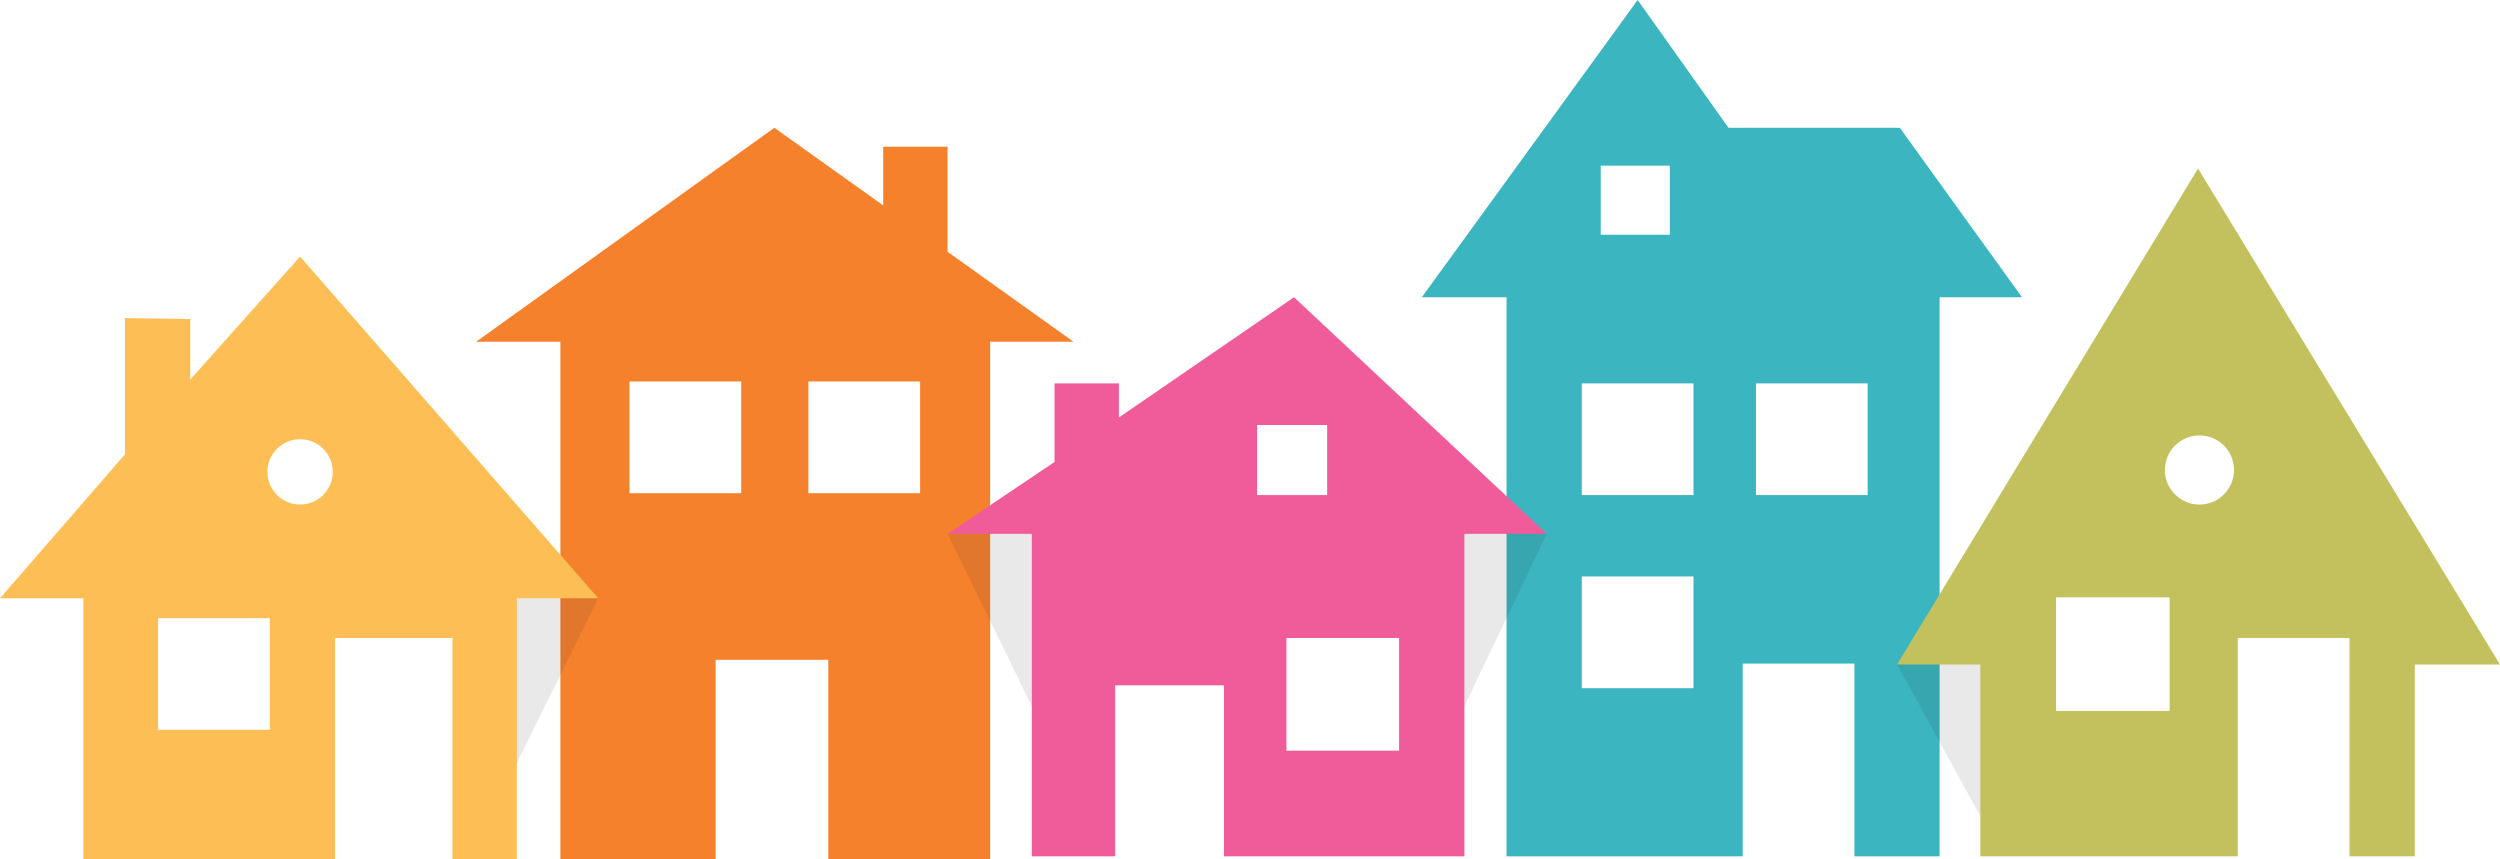
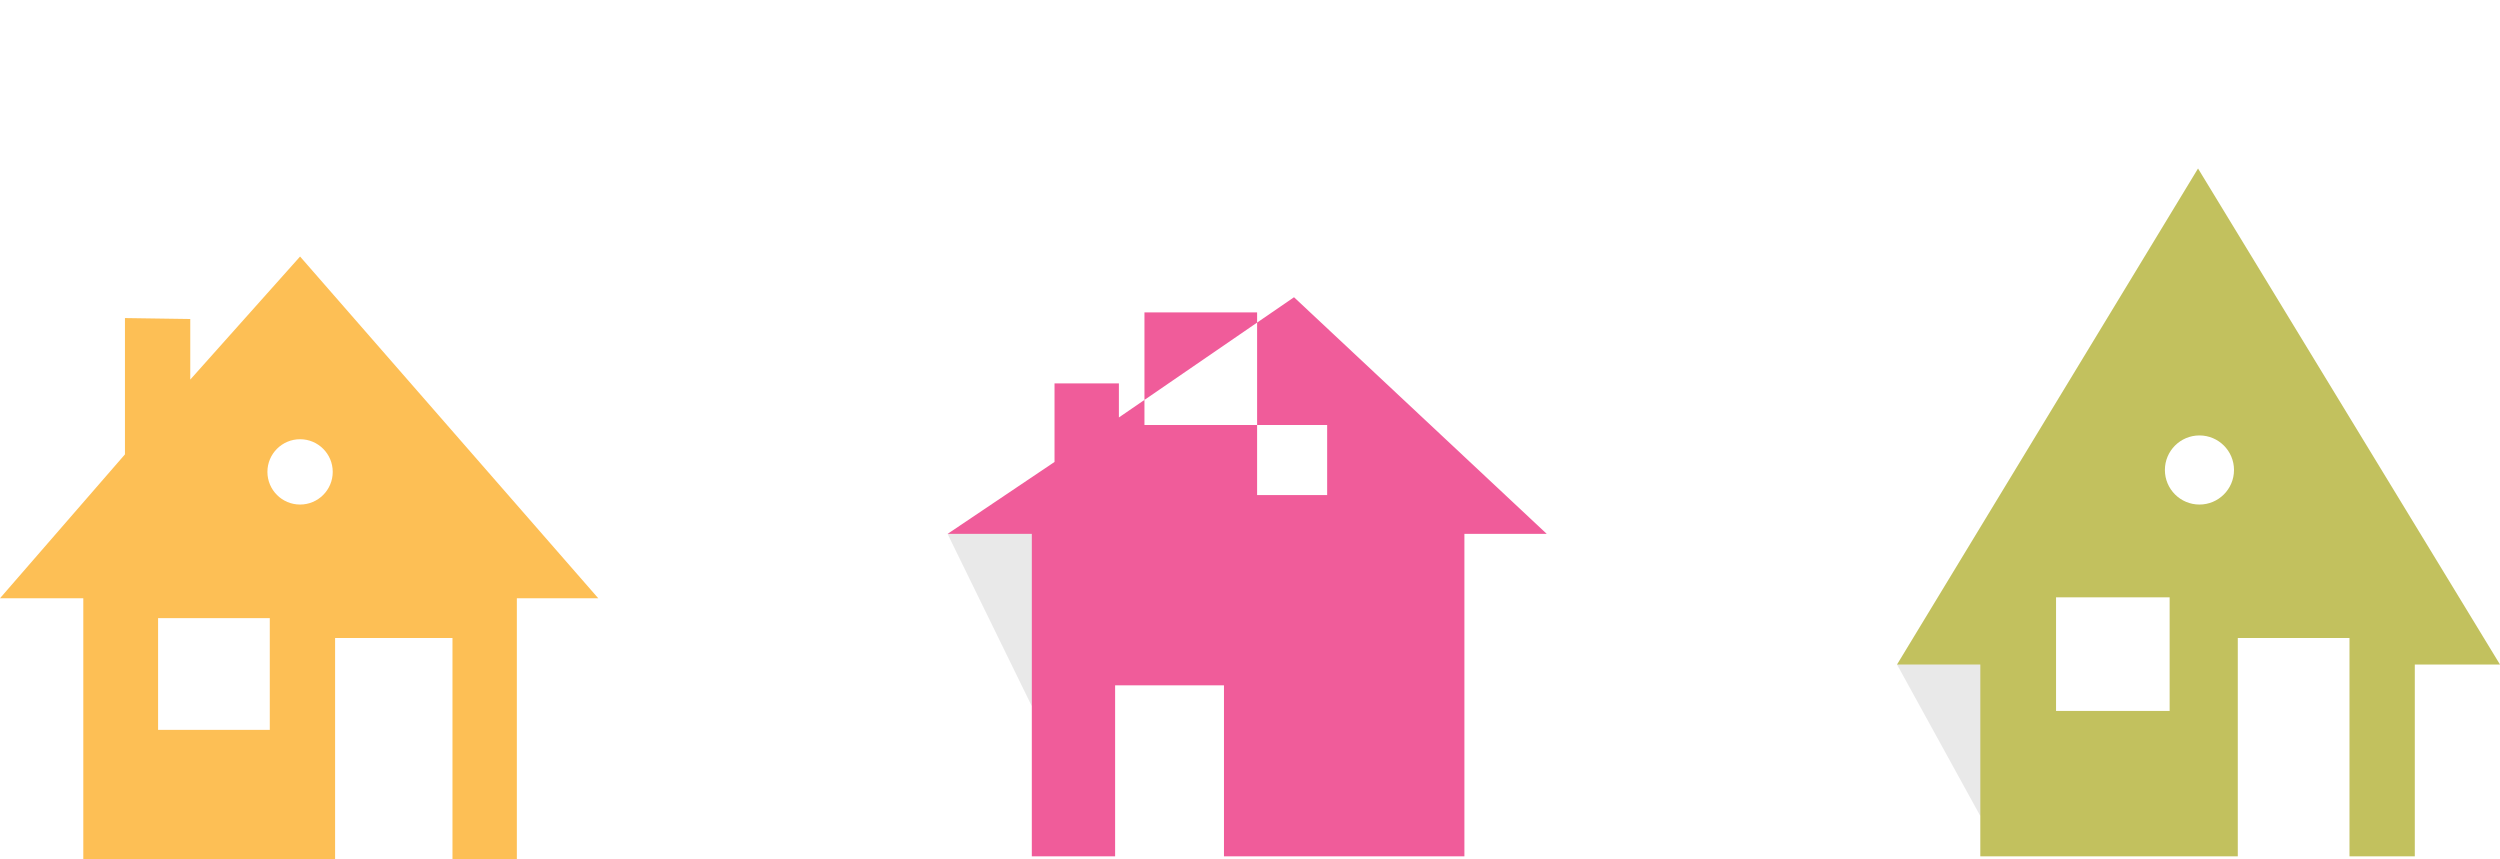
<svg xmlns="http://www.w3.org/2000/svg" id="Layer_1" data-name="Layer 1" viewBox="0 0 5426.47 1864.96">
  <defs>
    <style>
      .cls-1 {
        fill: #3bb5bf;
      }

      .cls-2 {
        fill: #f05c9a;
      }

      .cls-3 {
        fill: #f5812d;
      }

      .cls-4 {
        fill: #fdbf55;
      }

      .cls-5 {
        fill: #c2c15e;
      }

      .cls-6 {
        fill: #231f20;
        opacity: .1;
      }
    </style>
  </defs>
-   <path class="cls-3" d="M2056.76,546.55v-228.07h-139.72v127.39l-236.29-168.49-647.23,464.36h182.87v1123.21h336.97v-432.83h244.51v432.83h351.35V741.75h180.81l-273.28-195.2ZM1608.83,1070.5h-242.45v-242.46h242.45v242.46ZM1997.17,1070.5h-242.45v-242.46h242.45v242.46Z" />
-   <path class="cls-1" d="M4123.79,277.39h-371.9L3554.64,0l-468.47,645.18h183.9v1213.59h512.65v-418.42h242.45v418.42h184.92V645.18h178.76l-265.06-367.79ZM3474.5,359.57h149.99v149.99h-149.99v-149.99ZM3675.86,1493.77h-242.45v-242.46h242.45v242.46ZM3675.86,1074.61h-242.45v-242.45h242.45v242.45ZM4053.93,1074.61h-242.45v-242.45h242.45v242.45Z" />
  <path class="cls-5" d="M4771.02,365.74l-653.4,1076.66h180.81v416.37h558.88v-473.9h242.45v473.9h141.77v-416.37h184.92l-655.45-1076.66ZM4709.38,1543.08h-246.56v-246.56h246.56v246.56ZM4774.1,1095.16c-41.42,0-75-33.58-75-75s33.58-75,75-75,75,33.58,75,75-33.58,75-75,75Z" />
-   <path class="cls-2" d="M2808.78,645.18l-380.12,260.95v-73.97h-139.72v170.54l-232.18,156.16h182.87v699.92h180.81v-371.16h236.29v371.16h521.89v-699.92h178.76l-548.61-513.68ZM2728.65,922.56h152.05v152.05h-152.05v-152.05ZM3036.85,1629.38h-244.51v-244.51h244.51v244.51Z" />
+   <path class="cls-2" d="M2808.78,645.18l-380.12,260.95v-73.97h-139.72v170.54l-232.18,156.16h182.87v699.92h180.81v-371.16h236.29v371.16h521.89v-699.92h178.76l-548.61-513.68ZM2728.65,922.56h152.05v152.05h-152.05v-152.05Zh-244.51v-244.51h244.51v244.51Z" />
  <path class="cls-4" d="M651.34,556.82l-238.35,267.11v-131.5l-141.77-2.05v295.88L0,1298.57h180.81v566.39h546.55v-480.09h254.78v480.09h139.72v-566.39h176.7l-647.23-741.75ZM585.59,1584.18h-242.45v-242.45h242.45v242.45ZM651.34,1095.16c-39.15,0-70.89-31.74-70.89-70.89s31.74-70.89,70.89-70.89,70.89,31.74,70.89,70.89-31.74,70.89-70.89,70.89Z" />
-   <polygon class="cls-6" points="1121.87 1656.09 1298.57 1298.57 1121.87 1298.57 1121.87 1656.09" />
  <polygon class="cls-6" points="2239.63 1532.81 2056.76 1158.85 2239.63 1158.85 2239.63 1532.81" />
-   <polygon class="cls-6" points="3178.63 1532.81 3357.38 1158.85 3178.63 1158.85 3178.63 1532.81" />
  <polygon class="cls-6" points="4298.44 1771.15 4117.63 1442.4 4298.44 1442.4 4298.44 1771.15" />
</svg>